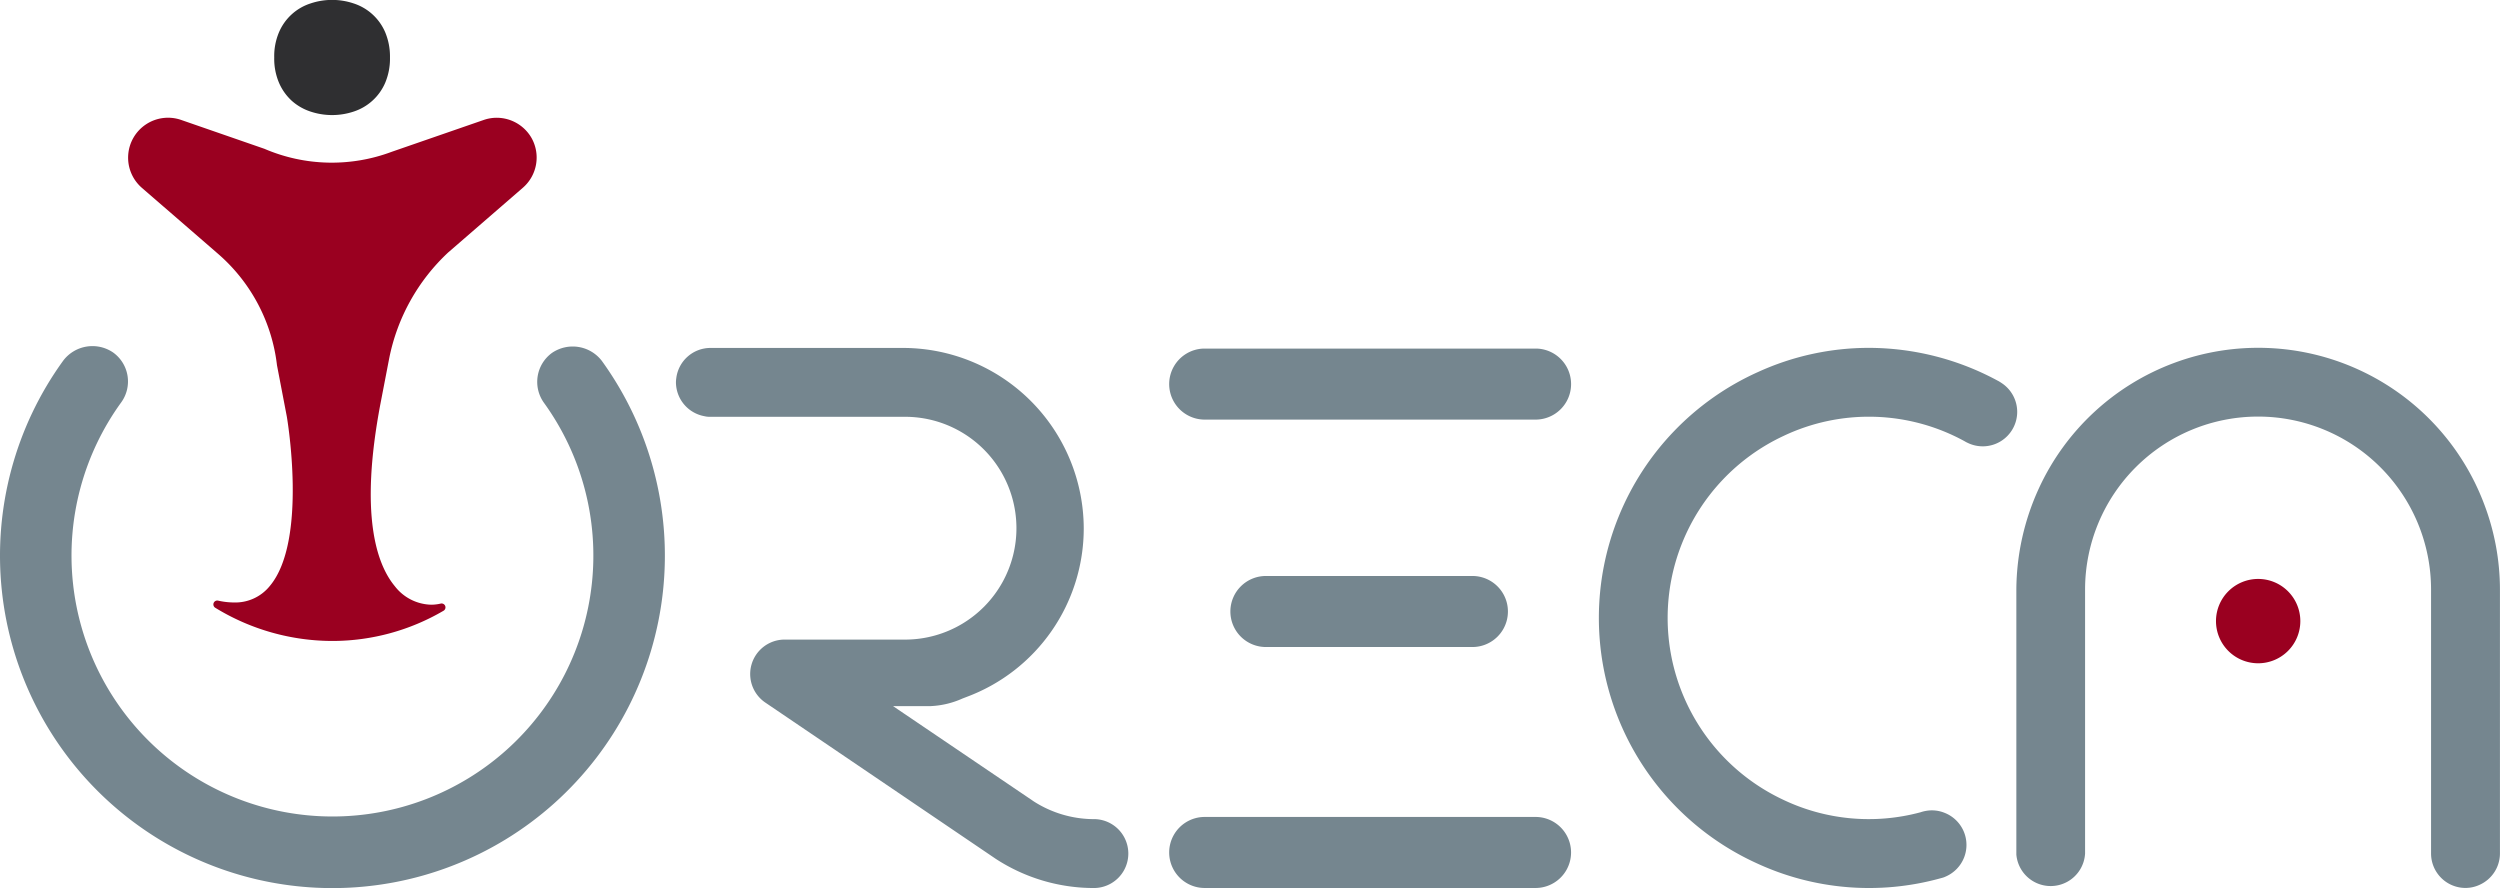
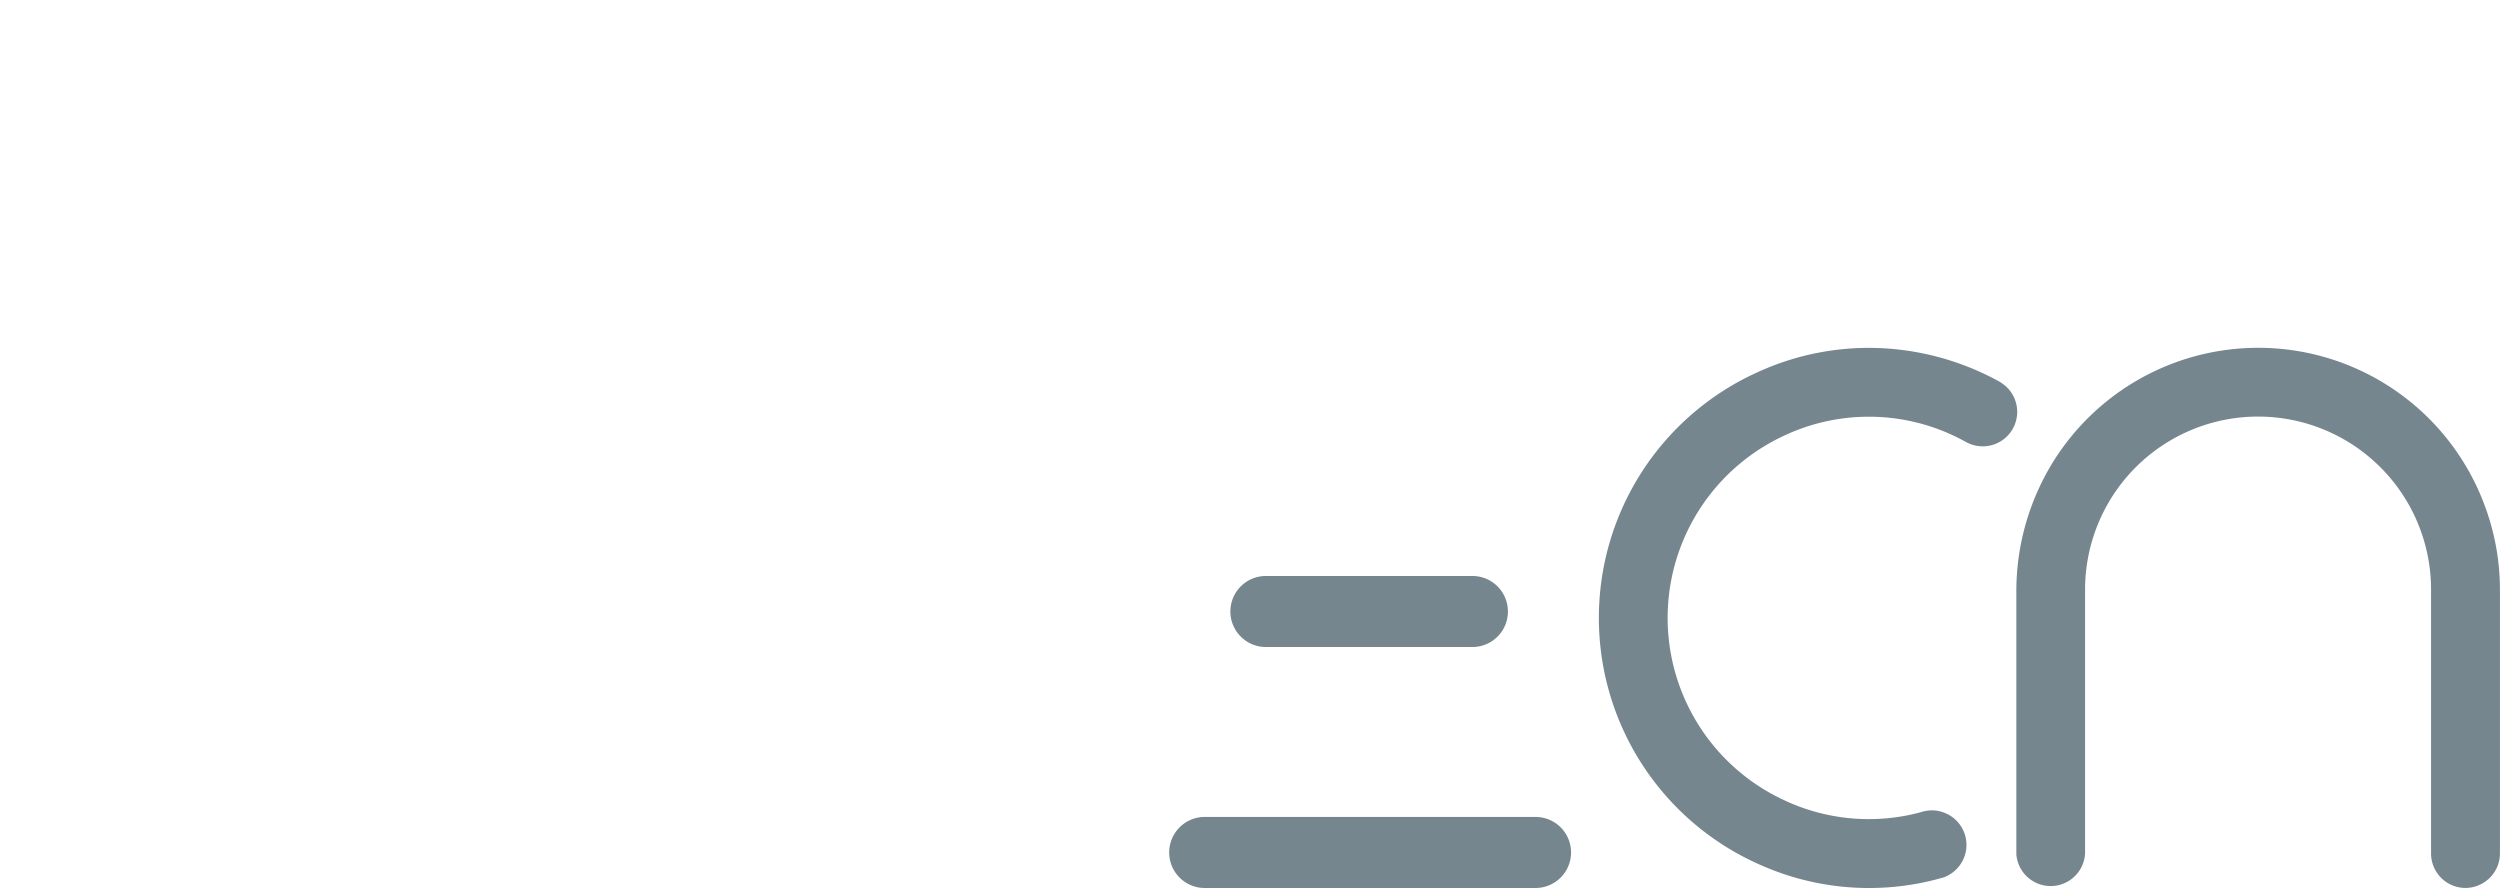
<svg xmlns="http://www.w3.org/2000/svg" width="94.319" height="33.501" viewBox="0 0 94.319 33.501">
  <g id="Groupe_6162" data-name="Groupe 6162" transform="translate(-138 -285.999)">
-     <path id="Tracé_3731" data-name="Tracé 3731" d="M296.723,231.646a2,2,0,0,0,.7.4,2.573,2.573,0,0,0,1.629,0,1.951,1.951,0,0,0,1.187-1.082,2.349,2.349,0,0,0,.182-.955,2.373,2.373,0,0,0-.182-.958,1.947,1.947,0,0,0-1.187-1.084,2.551,2.551,0,0,0-1.629,0,1.94,1.94,0,0,0-1.187,1.082,2.305,2.305,0,0,0-.182.954v.006a2.315,2.315,0,0,0,.182.955A1.986,1.986,0,0,0,296.723,231.646Z" transform="translate(-147.708 58.162)" fill="#2f2f31" />
-     <path id="Tracé_3732" data-name="Tracé 3732" d="M292.593,243.638a1.517,1.517,0,0,0-1.307-.753,1.5,1.5,0,0,0-.492.083l-3.467,1.2a6.44,6.44,0,0,1-4.809-.113l-3.141-1.089a1.507,1.507,0,0,0-1.479,2.563l2.878,2.493a6.561,6.561,0,0,1,2.219,4.2l.371,1.935c.008.047.8,4.681-.643,6.395a1.673,1.673,0,0,1-1.354.62h0a2.793,2.793,0,0,1-.592-.069.147.147,0,0,0-.115.266,8.473,8.473,0,0,0,4.447,1.255h0a8.309,8.309,0,0,0,4.164-1.137.147.147,0,0,0-.107-.272,1.56,1.56,0,0,1-.356.041h0a1.785,1.785,0,0,1-1.371-.7c-.685-.827-1.335-2.69-.542-6.874l.334-1.732a7.449,7.449,0,0,1,2.229-3.989l2.815-2.439A1.508,1.508,0,0,0,292.593,243.638Z" transform="translate(-134.545 47.557)" fill="#9a0020" />
    <path id="Tracé_3733" data-name="Tracé 3733" d="M424.181,332.227H411.626a1.34,1.34,0,0,0,0,2.679h12.555a1.34,1.34,0,0,0,0-2.679Z" transform="translate(-228.212 -15.406)" fill="#75868f" />
-     <path id="Tracé_3734" data-name="Tracé 3734" d="M424.182,272.376H411.626a1.34,1.34,0,0,0,0,2.679h12.556a1.34,1.34,0,0,0,0-2.679Z" transform="translate(-228.212 26.774)" fill="#75868f" />
    <path id="Tracé_3735" data-name="Tracé 3735" d="M427.483,304.115a1.34,1.34,0,0,0,0-2.679h-7.791a1.34,1.34,0,1,0,0,2.679Z" transform="translate(-233.896 6.294)" fill="#75868f" />
    <path id="Tracé_3736" data-name="Tracé 3736" d="M536.319,278.209a9.109,9.109,0,0,0-16.813-.625,9.258,9.258,0,0,0-.849,3.819v9.885c0,.02,0,.042,0,.066v.044a1.3,1.3,0,0,0,2.593-.038V281.4a6.526,6.526,0,0,1,13.053,0v9.957a1.3,1.3,0,0,0,1.3,1.3,1.264,1.264,0,0,0,.533-.119,1.3,1.3,0,0,0,.766-1.179V281.4A9.079,9.079,0,0,0,536.319,278.209Z" transform="translate(-304.585 26.842)" fill="#75868f" />
    <path id="Tracé_3737" data-name="Tracé 3737" d="M480.488,273.6c-.027-.018-.055-.035-.1-.063l-.023-.011a10.241,10.241,0,0,0-4.869-1.245,10.065,10.065,0,0,0-4.192.914,10.17,10.17,0,0,0-.06,18.523,10.084,10.084,0,0,0,6.942.577l.048-.013c.03-.007.061-.017.087-.026s.048-.02.071-.03a1.3,1.3,0,0,0-.052-2.406,1.269,1.269,0,0,0-.7-.069,1.24,1.24,0,0,0-.195.05,7.5,7.5,0,0,1-5.22-.488,7.577,7.577,0,0,1,.047-13.709,7.509,7.509,0,0,1,6.832.2l.026.015a.839.839,0,0,0,.085.044,1.3,1.3,0,0,0,1.272-2.263Z" transform="translate(-266.984 26.842)" fill="#75868f" />
-     <path id="Tracé_3738" data-name="Tracé 3738" d="M363.151,290.061a4.218,4.218,0,0,1-2.263-.664l-5.317-3.6,1.421,0a3.276,3.276,0,0,0,1.2-.287l.153-.059a6.786,6.786,0,0,0,4.421-6.367,6.825,6.825,0,0,0-6.8-6.8H348.68a1.3,1.3,0,0,0-1.286,1.136,1.13,1.13,0,0,0-.013.163,1.306,1.306,0,0,0,1.074,1.276.791.791,0,0,0,.185.023h7.325a4.2,4.2,0,0,1,.118,8.405l-.039,0c-.027,0-.053,0-.079,0h-4.488a1.3,1.3,0,0,0-.729,2.373l8.7,5.9a6.779,6.779,0,0,0,3.7,1.1,1.3,1.3,0,0,0,0-2.6Z" transform="translate(-183.879 26.842)" fill="#75868f" />
-     <path id="Tracé_3739" data-name="Tracé 3739" d="M545.76,301.813a1.591,1.591,0,1,0,1.59,1.591A1.591,1.591,0,0,0,545.76,301.813Z" transform="translate(-322.564 6.028)" fill="#9a0020" />
-     <path id="Tracé_3740" data-name="Tracé 3740" d="M283.716,272.612a1.386,1.386,0,0,0-1.882-.3,1.352,1.352,0,0,0-.3,1.884,9.844,9.844,0,1,1-15.953-.015,1.346,1.346,0,0,0-.3-1.883,1.383,1.383,0,0,0-1.882.3,12.542,12.542,0,1,0,20.319.017Z" transform="translate(-123.01 27.002)" fill="#75868f" />
+     <path id="Tracé_3740" data-name="Tracé 3740" d="M283.716,272.612Z" transform="translate(-123.01 27.002)" fill="#75868f" />
  </g>
</svg>